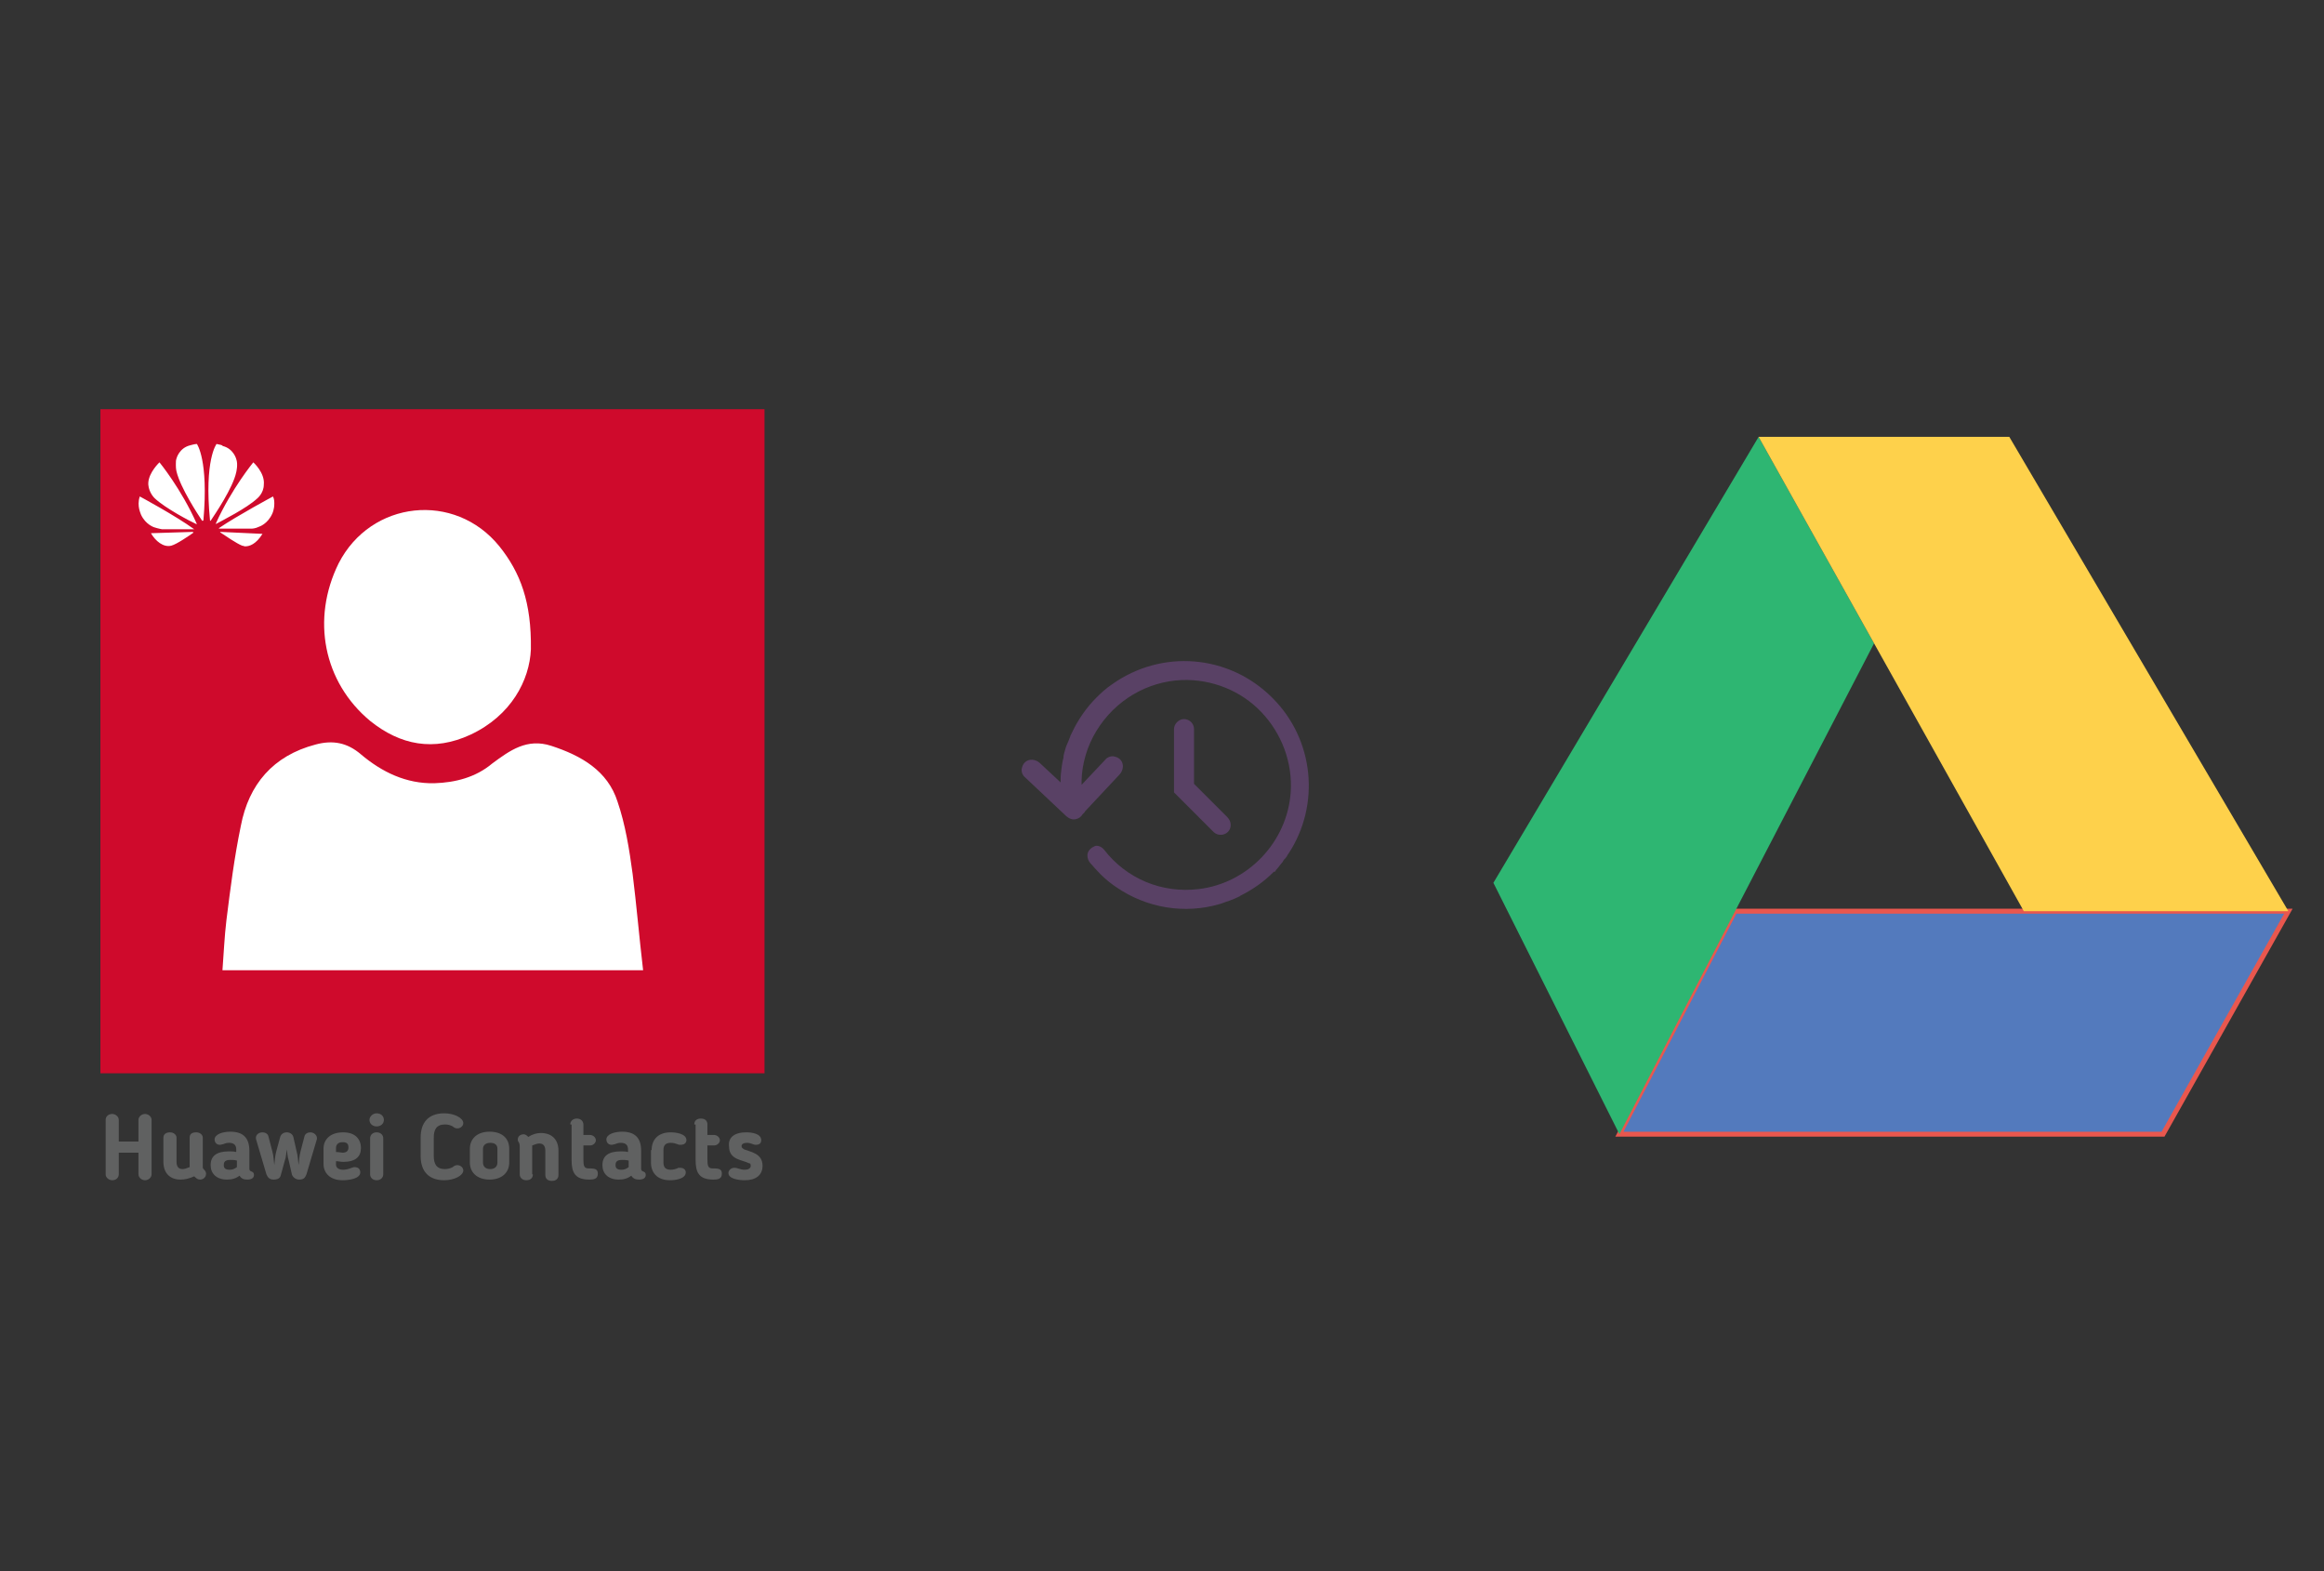
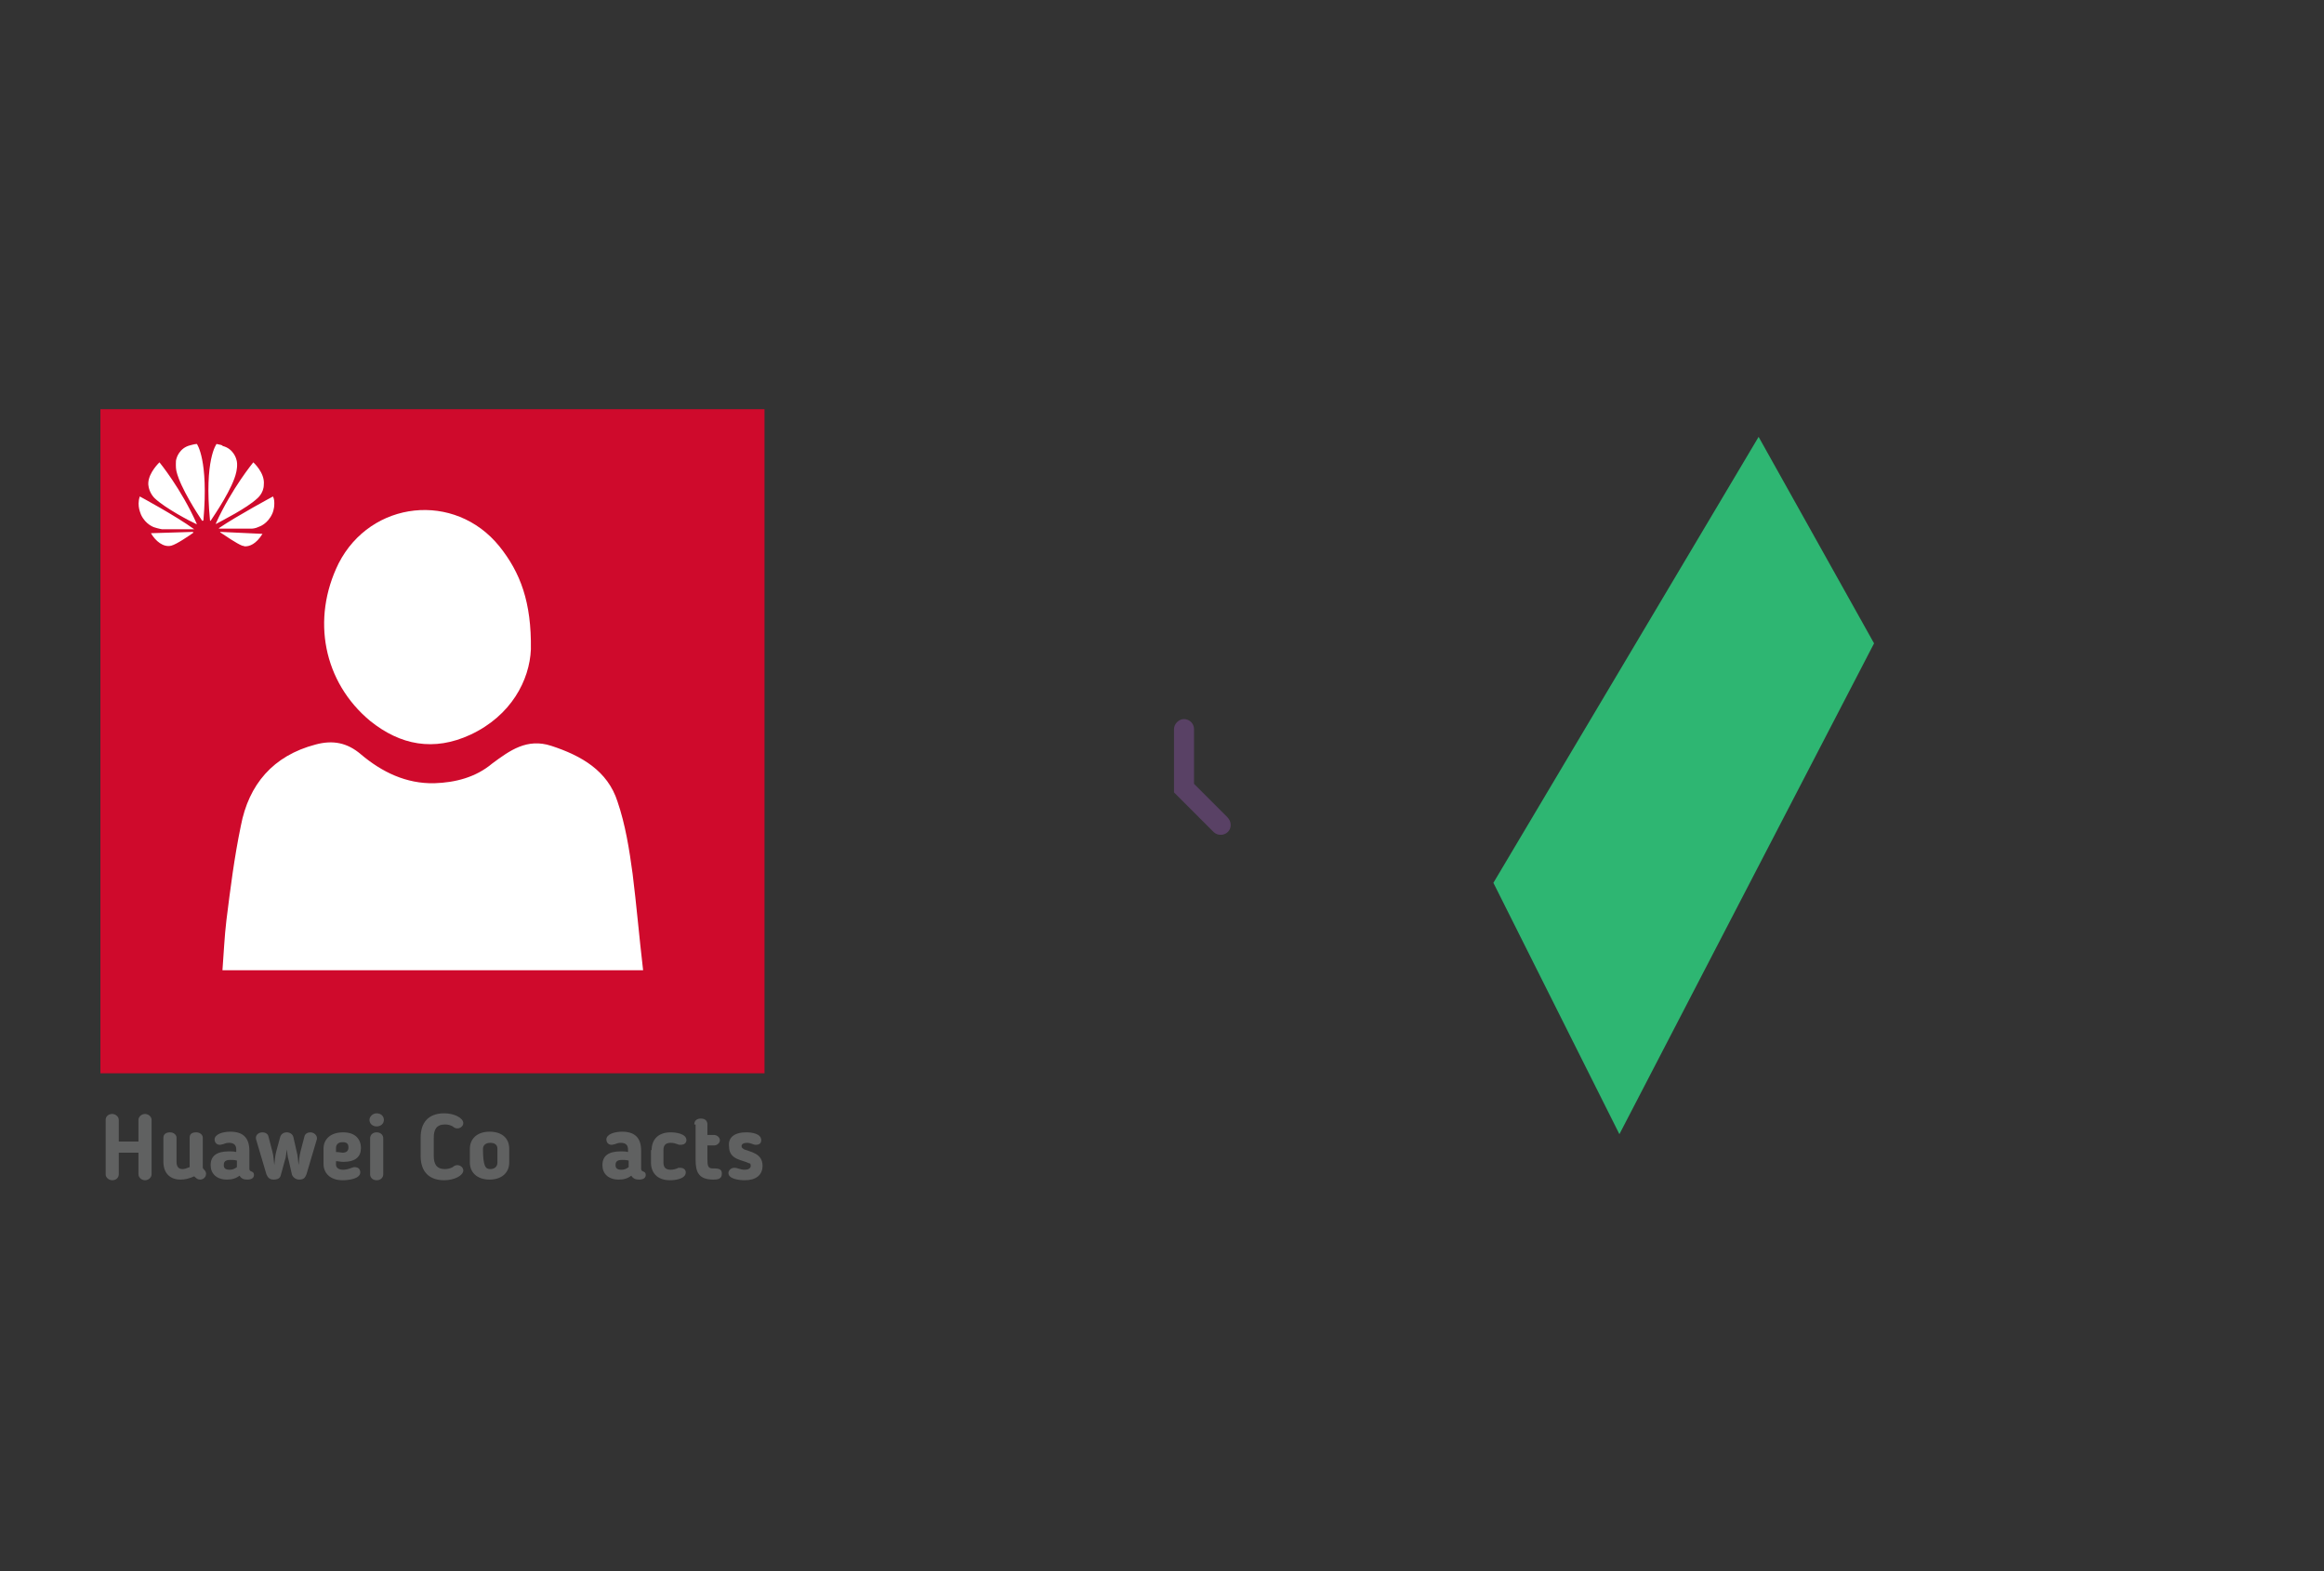
<svg xmlns="http://www.w3.org/2000/svg" x="0" y="0" width="392" height="265" xml="http://www.w3.org/XML/1998/namespace" version="1.1">
  <rect width="100%" height="100%" fill="#333333" stroke="none" />
  <svg x="246" y="57" width="146" height="151" viewBox="0, 0, 131.2, 125.7" xml:space="preserve" id="Layer_1" enable-background="new 0 0 131.2 125.7" version="1.1">
    <style type="text/css">
	.st0{fill:#FFA000;}
	.st1{fill:#FFCA28;}
	.st2{fill:#F7F7F7;}
	.st3{fill:#594165;}
	.st4{fill:#FFFFFF;}
	.st5{opacity:0.9;fill:#FFFFFF;}
	.st6{fill:#4885ED;}
	.st7{fill:#F7F7F7;stroke:#594165;stroke-width:4;stroke-miterlimit:10;}
	.st8{fill:#E0412F;}
	.st9{fill-rule:evenodd;clip-rule:evenodd;fill:#606161;}
	.st10{fill:none;stroke:#58ABF4;stroke-width:0.25;stroke-miterlimit:10;}
	.st11{fill:#036EB1;}
	.st12{fill:#A4C639;}
	.st13{fill:none;stroke:#E0412F;stroke-miterlimit:10;}
	.st14{fill:#046DB2;}
	.st15{fill-rule:evenodd;clip-rule:evenodd;fill:#528FF5;}
	.st16{fill-rule:evenodd;clip-rule:evenodd;fill:#417BE6;}
	.st17{fill-rule:evenodd;clip-rule:evenodd;fill:#4881E8;}
	.st18{fill-rule:evenodd;clip-rule:evenodd;fill:#FBC013;}
	.st19{fill-rule:evenodd;clip-rule:evenodd;fill:#FFFFFF;}
	.st20{fill:#E5E5E5;}
	.st21{fill:#DF871E;}
	.st22{fill:#B6B6B6;}
	.st23{fill:#8C5BA4;}
	.st24{fill:#8DC652;}
	.st25{fill:#497FC1;}
	.st26{fill:#919191;}
	.st27{fill-rule:evenodd;clip-rule:evenodd;fill:#8E8E8E;}
	.st28{fill:#8E8E8E;}
	.st29{fill:#EB3D01;}
	.st30{fill:#F57F20;}
	.st31{fill:#ED7E01;}
	.st32{fill-rule:evenodd;clip-rule:evenodd;fill:#046DB2;}
	.st33{fill:#E0E2E2;}
	.st34{fill:#47D86F;}
	.st35{fill:#4FC9F8;}
	.st36{fill:#FF9327;}
	.st37{fill:#C9C8C4;}
	.st38{fill:#9A9A9A;}
	.st39{fill:#F2F2F2;}
	.st40{fill:#F14336;}
	.st41{fill:#D32E2A;}
	.st42{fill:#FBBB00;}
	.st43{fill:#518EF8;}
	.st44{fill:#28B446;}
	.st45{fill:#A3C53A;}
	.st46{fill:#D6D8D7;}
	.st47{fill:#3A5BBC;}
	.st48{fill:url(#SVGID_43_);}
	.st49{fill:url(#SVGID_44_);}
	.st50{fill:url(#SVGID_45_);}
	.st51{fill:url(#SVGID_46_);}
	.st52{fill:#FFE168;}
	.st53{fill:#006699;}
	.st54{fill:#F4AE01;}
	.st55{fill:#DD191F;}
	.st56{fill:#323232;}
	.st57{fill:#CDCCCA;}
	.st58{fill:#5199F0;}
	.st59{fill:#791BCC;}
	.st60{fill:#C71D2E;}
	.st61{fill:#32DAC4;}
	.st62{fill:#3C5A99;}
	.st63{fill:#FCB714;}
	.st64{fill:#F06415;}
	.st65{fill:#BDCF31;}
	.st66{fill:#00A1E0;}
	.st67{fill:#00A1E3;}
	.st68{fill:#7AAD3E;}
	.st69{fill:#A50034;}
	.st70{fill:#6B6B6B;}
	.st71{fill:#005DAA;}
	.st72{fill:#EB0028;}
	.st73{fill:#888B8D;}
	.st74{fill:#0C4DA2;}
	.st75{fill:#00BFFF;}
	.st76{fill-rule:evenodd;clip-rule:evenodd;fill:#E81123;}
	.st77{fill:#FF6700;}
	.st78{fill:#00BFFE;}
	.st79{fill:#C4C4C4;}
	.st80{fill:url(#SVGID_47_);}
	.st81{fill:url(#SVGID_48_);}
	.st82{fill:url(#SVGID_49_);}
	.st83{fill:url(#SVGID_50_);}
	.st84{fill:#E5E5E5;stroke:#8E8E8E;stroke-width:2;stroke-miterlimit:10;}
	.st85{fill-rule:evenodd;clip-rule:evenodd;fill:#594165;}
	.st86{fill-rule:evenodd;clip-rule:evenodd;fill:#D4D4D4;}
	.st87{fill-rule:evenodd;clip-rule:evenodd;fill:#3669D6;}
	.st88{fill-rule:evenodd;clip-rule:evenodd;fill:#3A81F4;}
	.st89{fill-rule:evenodd;clip-rule:evenodd;fill:#FAFAFA;}
	.st90{fill-rule:evenodd;clip-rule:evenodd;fill:#E0E0E0;}
	.st91{fill:url(#SVGID_59_);}
	.st92{opacity:0.2;fill:#56C7DA;enable-background:new    ;}
	.st93{fill:url(#SVGID_60_);}
	.st94{fill:url(#SVGID_61_);}
	.st95{fill:url(#SVGID_62_);}
	.st96{fill:url(#SVGID_63_);}
	.st97{fill:url(#SVGID_64_);}
	.st98{fill:#FCFCFC;enable-background:new    ;}
	.st99{enable-background:new    ;}
	.st100{fill:#5A5A5A;}
	.st101{fill:#D8D8D8;enable-background:new    ;}
	.st102{fill:#E9574E;}
	.st103{fill:none;stroke:#D8D8D8;stroke-width:0.75;stroke-miterlimit:10;enable-background:new    ;}
	.st104{fill:#E9574E;stroke:#E9574E;stroke-width:0.75;stroke-miterlimit:10;enable-background:new    ;}
	.st105{fill:#E0E0E0;}
	.st106{fill:#537ABD;}
	.st107{fill:#2EB672;}
	.st108{fill:#FED14B;}
</style>
    <g>
-       <polygon points="125.8,81.9 41.9,81.9 24.4,115.7 106.8,115.7" class="st106" style="fill:#537ABD;" />
      <polygon points="45.5,10 5.3,77.6 24.4,115.7 63,41.3" class="st107" style="fill:#2EB672;" />
-       <polygon points="83.5,10 45.5,10 85.7,81.9 125.8,81.9" class="st108" style="fill:#FED14B;" />
    </g>
  </svg>
  <svg x="146" y="82" width="101" height="101" viewBox="0, 0, 68, 125.7" xml:space="preserve" id="Layer_1#1" enable-background="new 0 0 68 125.7" version="1.1">
    <style type="text/css">
	.st0{fill-rule:evenodd;clip-rule:evenodd;}
	.st1{fill-rule:evenodd;clip-rule:evenodd;fill:#3FBDCF;}
	.st2{fill-rule:evenodd;clip-rule:evenodd;fill:#FFFFFF;}
	.st3{fill:#FFA000;}
	.st4{fill:#FFCA28;}
	.st5{fill:#F7F7F7;}
	.st6{fill:#594165;}
	.st7{fill:#FFFFFF;}
	.st8{opacity:0.9;fill:#FFFFFF;}
	.st9{fill:#4885ED;}
	.st10{fill:#F7F7F7;stroke:#594165;stroke-width:4;stroke-miterlimit:10;}
	.st11{fill:#E0412F;}
	.st12{fill-rule:evenodd;clip-rule:evenodd;fill:#606161;}
	.st13{fill:none;stroke:#58ABF4;stroke-width:0.25;stroke-miterlimit:10;}
	.st14{fill:#036EB1;}
	.st15{fill:#A4C639;}
	.st16{fill:none;stroke:#E0412F;stroke-miterlimit:10;}
	.st17{fill:#046DB2;}
	.st18{fill-rule:evenodd;clip-rule:evenodd;fill:#528FF5;}
	.st19{fill-rule:evenodd;clip-rule:evenodd;fill:#417BE6;}
	.st20{fill-rule:evenodd;clip-rule:evenodd;fill:#4881E8;}
	.st21{fill-rule:evenodd;clip-rule:evenodd;fill:#FBC013;}
	.st22{fill:#E5E5E5;}
	.st23{fill:#DF871E;}
	.st24{fill:#B6B6B6;}
	.st25{fill:#8C5BA4;}
	.st26{fill:#8DC652;}
	.st27{fill:#497FC1;}
	.st28{fill:#919191;}
	.st29{fill-rule:evenodd;clip-rule:evenodd;fill:#8E8E8E;}
	.st30{fill:#8E8E8E;}
	.st31{fill:#EB3D01;}
	.st32{fill:#F57F20;}
	.st33{fill:#ED7E01;}
	.st34{fill-rule:evenodd;clip-rule:evenodd;fill:#046DB2;}
	.st35{fill:#E0E2E2;}
	.st36{fill:#47D86F;}
	.st37{fill:#4FC9F8;}
	.st38{fill:#FF9327;}
	.st39{fill:#C9C8C4;}
	.st40{fill:#9A9A9A;}
	.st41{fill:#F2F2F2;}
	.st42{fill:#F14336;}
	.st43{fill:#D32E2A;}
	.st44{fill:#FBBB00;}
	.st45{fill:#518EF8;}
	.st46{fill:#28B446;}
	.st47{fill:#A3C53A;}
	.st48{fill:#D6D8D7;}
	.st49{fill:#3A5BBC;}
	.st50{fill:url(#SVGID_43_);}
	.st51{fill:url(#SVGID_44_);}
	.st52{fill:url(#SVGID_45_);}
	.st53{fill:url(#SVGID_46_);}
	.st54{fill:#FFE168;}
	.st55{fill:#006699;}
	.st56{fill:#F4AE01;}
	.st57{fill:#DD191F;}
	.st58{fill:#323232;}
	.st59{fill:#CDCCCA;}
	.st60{fill:#5199F0;}
	.st61{fill:#791BCC;}
	.st62{fill:#C71D2E;}
	.st63{fill:#32DAC4;}
	.st64{fill:#3C5A99;}
	.st65{fill:#FCB714;}
	.st66{fill:#F06415;}
	.st67{fill:#BDCF31;}
	.st68{fill:#00A1E0;}
	.st69{fill:#00A1E3;}
	.st70{fill:#7AAD3E;}
	.st71{fill:#A50034;}
	.st72{fill:#6B6B6B;}
	.st73{fill:#005DAA;}
	.st74{fill:#EB0028;}
	.st75{fill:#888B8D;}
	.st76{fill:#0C4DA2;}
	.st77{fill:#00BFFF;}
	.st78{fill-rule:evenodd;clip-rule:evenodd;fill:#E81123;}
	.st79{fill:#FF6700;}
	.st80{fill:#00BFFE;}
	.st81{fill:#C4C4C4;}
	.st82{fill:url(#SVGID_47_);}
	.st83{fill:url(#SVGID_48_);}
	.st84{fill:url(#SVGID_49_);}
	.st85{fill:url(#SVGID_50_);}
	.st86{fill:#E5E5E5;stroke:#8E8E8E;stroke-width:2;stroke-miterlimit:10;}
	.st87{fill-rule:evenodd;clip-rule:evenodd;fill:#594165;}
	.st88{fill-rule:evenodd;clip-rule:evenodd;fill:#D4D4D4;}
	.st89{fill-rule:evenodd;clip-rule:evenodd;fill:#3669D6;}
	.st90{fill-rule:evenodd;clip-rule:evenodd;fill:#3A81F4;}
	.st91{fill-rule:evenodd;clip-rule:evenodd;fill:#FAFAFA;}
	.st92{fill-rule:evenodd;clip-rule:evenodd;fill:#E0E0E0;}
	.st93{fill:url(#SVGID_59_);}
	.st94{opacity:0.2;fill:#56C7DA;enable-background:new    ;}
	.st95{fill:url(#SVGID_60_);}
	.st96{fill:url(#SVGID_61_);}
	.st97{fill:url(#SVGID_62_);}
	.st98{fill:url(#SVGID_63_);}
	.st99{fill:url(#SVGID_64_);}
	.st100{fill:#FCFCFC;enable-background:new    ;}
	.st101{enable-background:new    ;}
	.st102{fill:#5A5A5A;}
	.st103{fill:#D8D8D8;enable-background:new    ;}
	.st104{fill:#E9574E;}
	.st105{fill:none;stroke:#D8D8D8;stroke-width:0.75;stroke-miterlimit:10;enable-background:new    ;}
	.st106{fill:#E9574E;stroke:#E9574E;stroke-width:0.75;stroke-miterlimit:10;enable-background:new    ;}
	.st107{fill:#E0E0E0;}
	.st108{fill:#537ABD;}
	.st109{fill:#2EB672;}
	.st110{fill:#FED14B;}
	.st111{fill:#28CD7E;}
	.st112{fill:#CECECE;}
	.st113{fill-rule:evenodd;clip-rule:evenodd;fill:#FF9D17;}
</style>
    <g>
-       <path d="M56.9 44.3 L56.6 44.5 L56.5 44.4 C47.4 35.3 33.3 34.2 22.9 41.6 C21.7 42.4 20.6 43.4 19.6 44.4 C17.5 46.5 15.7 49.1 14.4 51.9 L14.3 52.1 C14.2 52.3 14.1 52.5 14.1 52.6 C13.9 53.2 13.6 53.8 13.4 54.3 L13.2 54.8 C13 55.5 12.8 56.1 12.7 56.7 L12.7 57 C12.5 57.7 12.4 58.4 12.3 59.1 C12.2 60 12.1 60.7 12.1 61.4 L12.1 62.2 L7.7 58.1 C6.8 57.3 5.5 57.2 4.7 57.9 C4.2 58.3 4 58.9 3.9 59.5 C3.9 60.1 4.1 60.7 4.6 61.1 L13.3 69.3 C13.9 69.8 14.6 70.1 15.3 69.9 C15.9 69.8 16.4 69.4 16.7 68.9 L17.1 68.5 L17.1 68.5 L17.2 68.3 L24.5 60.5 C25.3 59.6 25.4 58.3 24.7 57.5 C24.3 57 23.7 56.8 23.1 56.7 C23.1 56.7 23.1 56.7 23.1 56.7 C22.5 56.7 21.9 56.9 21.5 57.4 L16.5 62.7 L16.5 61.7 C16.6 58.2 17.7 54.5 19.6 51.4 C23.5 45 30.2 41 37.6 40.7 C43.8 40.5 49.9 42.9 54.2 47.4 C58.5 51.9 60.8 58 60.4 64.2 C59.7 74.7 51.4 83.4 41 84.6 C33.3 85.5 25.9 82.4 21.2 76.3 C20.8 75.8 20.2 75.5 19.7 75.5 C19.5 75.5 19.4 75.5 19.2 75.6 C18.5 75.9 18 76.4 17.8 77 C17.6 77.7 17.8 78.5 18.3 79.1 C19 79.9 19.7 80.7 20.5 81.5 C21.5 82.5 22.6 83.4 23.8 84.2 C30.2 88.6 38.2 89.9 45.6 87.7 L45.9 87.6 C46.4 87.4 47 87.2 47.6 87 C48.2 86.8 49.1 86.4 49.7 86.1 L49.8 86 C52.4 84.7 54.7 83.1 56.7 81.1 C56.8 81 56.8 81 56.9 80.9 L57 81 C57.1 80.9 57.1 80.9 57.2 80.8 C57.2 80.7 57.3 80.7 57.3 80.6 C57.6 80.3 57.9 79.9 58.2 79.5 C58.4 79.3 58.5 79.1 58.7 78.9 L58.8 78.7 C58.9 78.6 58.9 78.5 59 78.4 C59.1 78.3 59.2 78.2 59.3 78.1 L59.6 77.7 C59.6 77.6 59.7 77.6 59.7 77.5 C59.7 77.4 59.8 77.4 59.8 77.3 L59.9 77.2 C66.7 66.9 65.3 53.2 56.6 44.5 L56.9 44.3 L56.9 44.3 z" class="st6" style="fill:#594165;" />
      <path d="M47.1 69.5 L40.1 62.5 L40.1 51 C40.1 49.8 39.1 48.9 38 48.9 C36.9 48.9 35.9 49.9 35.9 51 L35.9 64.3 L44.2 72.6 C45 73.4 46.4 73.4 47.2 72.6 C47.6 72.2 47.8 71.7 47.8 71.1 C47.8 70.5 47.5 69.9 47.1 69.5 z" class="st6" style="fill:#594165;" />
    </g>
  </svg>
  <svg x="0" y="57" width="146" height="151" viewBox="0, 0, 131.9, 125.7" xml:space="preserve" id="Layer_1#2" enable-background="new 0 0 131.9 125.7" version="1.1">
    <g>
      <rect x="24.8" y="13.2" width="84.2" height="89.9" style="fill:white;" />
      <path d="M15.3 5.5 C15.3 39.2 15.3 73 15.3 106.7 C49 106.7 82.8 106.7 116.5 106.7 C116.5 73 116.5 39.2 116.5 5.5 C82.8 5.5 49.1 5.5 15.3 5.5 z M51.6 29 C56.5 19.4 69.3 18 76.1 26.4 C79.3 30.4 81 34.9 80.9 42.1 C80.7 46.8 77.9 52.2 71.7 55.1 C66.1 57.7 61 56.7 56.4 53 C49.3 47.1 47.4 37.5 51.6 29 z M33.9 91 C34.1 88.4 34.2 85.9 34.5 83.4 C35.1 78.6 35.7 73.8 36.7 69 C37.9 62.7 41.6 58.3 48.1 56.6 C50.7 55.9 52.9 56.3 55 58.1 C58.2 60.8 61.9 62.6 66.2 62.5 C69.4 62.4 72.5 61.6 75 59.5 C77.7 57.5 80.3 55.6 84 56.8 C88.6 58.3 92.6 60.6 94.1 65.3 C95.3 68.8 95.9 72.6 96.4 76.3 C97 81.1 97.4 85.9 98 91 C76.4 91 55.3 91 33.9 91 z" style="fill:#CF0A2C;" />
      <g>
        <path d="M22.1 123 C21.6 123 21.1 122.6 21.1 122.1 L21.1 118.8 L18.1 118.8 L18.1 122.1 C18.1 122.6 17.7 123 17.1 123 C16.6 123 16.1 122.6 16.1 122.1 L16.1 113.8 C16.1 113.3 16.5 112.9 17.1 112.9 C17.6 112.9 18.1 113.3 18.1 113.8 L18.1 117.1 L21.1 117.1 L21.1 113.8 C21.1 113.3 21.6 112.9 22.1 112.9 C22.6 112.9 23.1 113.3 23.1 113.8 L23.1 122.1 C23.1 122.6 22.6 123 22.1 123 z" style="fill:#606161;" />
        <path d="M27.5 122.9 C25.8 122.9 24.9 121.8 24.9 120.2 L24.9 116.5 C24.9 116 25.3 115.7 25.9 115.7 C26.5 115.7 26.9 116.1 26.9 116.5 L26.9 120.2 C26.9 120.9 27.2 121.3 27.8 121.3 C28.1 121.3 28.4 121.2 28.9 121 C28.9 120.9 28.9 120.8 28.9 120.7 L28.9 116.5 C28.9 116 29.2 115.7 29.9 115.7 C30.5 115.7 30.9 116.1 30.9 116.5 L30.9 121 C30.9 121.2 31 121.3 31.2 121.5 C31.3 121.6 31.4 121.8 31.4 122 C31.4 122.6 30.9 122.9 30.5 122.9 C30.1 122.9 29.9 122.7 29.6 122.4 C28.7 122.8 28.1 122.9 27.5 122.9 z" style="fill:#606161;" />
        <path d="M38 121.2 C38 121.6 38.2 121.6 38.4 121.7 C38.6 121.8 38.7 121.9 38.7 122.2 C38.7 122.6 38.4 122.9 37.7 122.9 C37.2 122.9 36.8 122.8 36.5 122.3 C36 122.7 35.4 122.9 34.6 122.9 C33 122.9 32.1 122 32.1 120.7 L32.1 120.7 C32.1 119.3 33 118.6 34.9 118.6 C35.3 118.6 35.6 118.6 36 118.7 L36 118.3 C36 117.6 35.6 117.3 34.9 117.3 C34.5 117.3 34.3 117.4 34 117.5 C33.9 117.5 33.7 117.6 33.5 117.6 C32.9 117.6 32.7 117.1 32.7 116.8 C32.7 116 33.9 115.6 35.1 115.6 C37.1 115.6 38 116.6 38 118.5 L38 121.2 z M34.1 120.7 L34.1 120.7 C34.1 121.2 34.4 121.4 35 121.4 C35.4 121.4 35.7 121.3 36.1 121 L36.1 120 C35.7 119.9 35.4 119.9 35.1 119.9 C34.2 119.9 34.1 120.3 34.1 120.7 z" style="fill:#606161;" />
        <path d="M44 120 C43.8 119.4 43.8 118.9 43.7 118.3 C43.6 118.9 43.6 119.5 43.4 120 L42.8 122.2 C42.7 122.7 42.3 122.9 41.7 122.9 C41.1 122.9 40.8 122.6 40.6 122.1 L39 116.7 C39 116.6 39 116.6 39 116.5 C39 116.1 39.4 115.7 40 115.7 C40.4 115.7 40.8 115.9 40.9 116.3 L41.5 118.6 C41.7 119.3 41.7 120 41.8 120.7 C41.9 120 41.9 119.3 42.1 118.6 L42.7 116.4 C42.8 116 43.2 115.7 43.7 115.7 C44.2 115.7 44.6 116 44.7 116.4 L45.2 118.6 C45.4 119.3 45.4 120 45.5 120.7 C45.6 120 45.6 119.3 45.8 118.6 L46.4 116.3 C46.5 115.9 46.9 115.7 47.3 115.7 C47.8 115.7 48.3 116.1 48.3 116.6 C48.3 116.6 48.3 116.7 48.3 116.7 L46.7 122.1 C46.5 122.6 46.3 122.9 45.6 122.9 C45.1 122.9 44.7 122.6 44.5 122.2 L44 120 z" style="fill:#606161;" />
        <path d="M51.2 120.1 L51.2 120.6 C51.2 121.1 51.6 121.4 52.3 121.4 C52.7 121.4 53.1 121.3 53.6 121.1 C53.7 121.1 53.8 121 54 121 C54.7 121 54.9 121.4 54.9 121.8 C54.9 122.8 53.1 123 52.2 123 C50.3 123 49.3 121.9 49.3 120.5 L49.3 118.2 C49.3 116.8 50.3 115.7 52.3 115.7 C54.1 115.7 55 116.7 55 118.1 C55 119.4 54.2 120.2 52.3 120.2 C51.9 120.2 51.6 120.1 51.2 120.1 z M52.2 117.2 C51.5 117.2 51.2 117.6 51.2 118.1 L51.2 118.7 C51.6 118.7 52.1 118.8 52.2 118.8 C52.7 118.8 53.1 118.6 53.1 118 C53.1 117.4 52.8 117.2 52.2 117.2 z" style="fill:#606161;" />
        <path d="M57.4 114.8 C56.8 114.8 56.3 114.4 56.3 113.8 C56.3 113.3 56.8 112.8 57.4 112.8 C58 112.8 58.5 113.2 58.5 113.8 C58.5 114.4 58 114.8 57.4 114.8 z M58.4 122.1 C58.4 122.6 58 123 57.4 123 C56.8 123 56.4 122.6 56.4 122.1 L56.4 116.6 C56.4 116.1 56.8 115.7 57.4 115.7 C58 115.7 58.4 116.1 58.4 116.6 L58.4 122.1 z" style="fill:#606161;" />
        <path d="M66.1 119.3 C66.1 120.5 66.5 121.3 67.8 121.3 C68.2 121.3 68.6 121.2 69 121 L69.1 120.9 C69.3 120.8 69.4 120.7 69.7 120.7 C70.2 120.7 70.6 121.1 70.6 121.5 C70.6 122.3 69.2 123 67.7 123 C65.2 123 64.1 121.5 64.1 119.3 L64.1 116.5 C64.1 114.3 65.2 112.8 67.7 112.8 C69.2 112.8 70.6 113.5 70.6 114.3 C70.6 114.7 70.2 115.1 69.7 115.1 C69.4 115.1 69.3 115 69.1 114.9 L69 114.8 C68.6 114.6 68.3 114.5 67.8 114.5 C66.5 114.5 66.1 115.3 66.1 116.5 L66.1 119.3 z" style="fill:#606161;" />
-         <path d="M71.6 120.3 L71.6 118.2 C71.6 116.7 72.7 115.6 74.6 115.6 C76.6 115.6 77.6 116.7 77.6 118.2 L77.6 120.3 C77.6 121.8 76.5 122.9 74.6 122.9 C72.7 122.9 71.6 121.8 71.6 120.3 z M75.8 120.3 L75.8 118.2 C75.8 117.6 75.4 117.3 74.7 117.3 C74 117.3 73.6 117.7 73.6 118.2 L73.6 120.3 C73.6 120.9 74 121.3 74.7 121.3 C75.4 121.3 75.8 120.9 75.8 120.3 z" style="fill:#606161;" />
-         <path d="M81.2 122.1 C81.2 122.6 80.9 123 80.2 123 C79.6 123 79.2 122.6 79.2 122.1 L79.2 117.9 C79.2 117.4 79.1 117.4 79.1 117.3 C78.9 117 78.9 116.9 78.9 116.8 C78.9 116.3 79.3 116 79.8 116 C80.1 116 80.3 116.2 80.5 116.4 C81.1 116 81.8 115.8 82.4 115.8 C84.2 115.8 85.1 116.9 85.1 118.5 L85.1 122.2 C85.1 122.7 84.8 123.1 84.1 123.1 C83.4 123.1 83.1 122.7 83.1 122.2 L83.1 118.5 C83.1 117.8 82.8 117.4 82.2 117.4 C81.9 117.4 81.6 117.5 81.1 117.7 C81.1 117.8 81.1 117.9 81.1 118 L81.1 122.1 z" style="fill:#606161;" />
-         <path d="M86.9 114.5 C86.9 114 87.3 113.6 87.9 113.6 C88.5 113.6 88.9 114 88.9 114.5 L88.9 116.1 L89.9 116.1 C90.4 116.1 90.8 116.5 90.8 116.9 C90.8 117.3 90.4 117.7 89.9 117.7 L88.9 117.7 L88.9 119.8 C88.9 120.8 89 121.2 89.7 121.2 C89.8 121.2 89.9 121.2 89.9 121.2 C90.8 121.2 91.1 121.4 91.1 122 C91.1 122.8 90.5 122.9 89.8 122.9 C87.6 122.9 87.1 121.8 87.1 119.9 L87.1 114.5 z" style="fill:#606161;" />
+         <path d="M71.6 120.3 L71.6 118.2 C71.6 116.7 72.7 115.6 74.6 115.6 C76.6 115.6 77.6 116.7 77.6 118.2 L77.6 120.3 C77.6 121.8 76.5 122.9 74.6 122.9 C72.7 122.9 71.6 121.8 71.6 120.3 z M75.8 120.3 L75.8 118.2 C75.8 117.6 75.4 117.3 74.7 117.3 C74 117.3 73.6 117.7 73.6 118.2 C73.6 120.9 74 121.3 74.7 121.3 C75.4 121.3 75.8 120.9 75.8 120.3 z" style="fill:#606161;" />
        <path d="M97.7 121.2 C97.7 121.6 97.9 121.6 98.1 121.7 C98.3 121.8 98.4 121.9 98.4 122.2 C98.4 122.6 98.1 122.9 97.4 122.9 C96.9 122.9 96.5 122.8 96.2 122.3 C95.7 122.7 95.1 122.9 94.3 122.9 C92.7 122.9 91.8 122 91.8 120.7 L91.8 120.7 C91.8 119.3 92.7 118.6 94.6 118.6 C95 118.6 95.3 118.6 95.7 118.7 L95.7 118.3 C95.7 117.6 95.3 117.3 94.6 117.3 C94.2 117.3 94 117.4 93.7 117.5 C93.6 117.5 93.4 117.6 93.2 117.6 C92.6 117.6 92.4 117.1 92.4 116.8 C92.4 116 93.6 115.6 94.8 115.6 C96.8 115.6 97.7 116.6 97.7 118.5 L97.7 121.2 z M93.8 120.7 L93.8 120.7 C93.8 121.2 94.1 121.4 94.7 121.4 C95.1 121.4 95.4 121.3 95.8 121 L95.8 120 C95.4 119.9 95.1 119.9 94.8 119.9 C93.9 119.9 93.8 120.3 93.8 120.7 z" style="fill:#606161;" />
        <path d="M99.3 118.4 C99.3 116.9 100.2 115.7 102.2 115.7 C103 115.7 104.6 115.9 104.6 116.9 C104.6 117.2 104.4 117.6 103.7 117.6 C103.6 117.6 103.4 117.6 103.2 117.5 C102.9 117.4 102.7 117.3 102.2 117.3 C101.4 117.3 101.1 117.7 101.1 118.4 L101.1 120.3 C101.1 121 101.4 121.4 102.2 121.4 C102.6 121.4 102.9 121.3 103.2 121.2 C103.3 121.1 103.4 121.1 103.6 121.1 C104.3 121.1 104.5 121.5 104.5 121.8 C104.5 122.8 102.9 123 102.1 123 C100.1 123 99.2 121.8 99.2 120.3 L99.2 118.4 z" style="fill:#606161;" />
        <path d="M105.8 114.5 C105.8 114 106.1 113.6 106.8 113.6 C107.5 113.6 107.8 114 107.8 114.5 L107.8 116.1 L108.8 116.1 C109.3 116.1 109.7 116.5 109.7 116.9 C109.7 117.3 109.3 117.7 108.8 117.7 L107.8 117.7 L107.8 119.8 C107.8 120.8 107.9 121.2 108.6 121.2 C108.7 121.2 108.8 121.2 108.8 121.2 C109.7 121.2 110 121.4 110 122 C110 122.8 109.4 122.9 108.7 122.9 C106.5 122.9 106 121.8 106 119.9 L106 114.5 z" style="fill:#606161;" />
        <path d="M113.7 115.7 C114.6 115.7 116 115.9 116 116.9 C116 117.5 115.5 117.6 115.2 117.6 C114.7 117.6 114.5 117.3 113.8 117.3 C113.3 117.3 113 117.5 113 117.8 C113 118 113.1 118.1 113.4 118.3 C114.4 118.7 116.2 118.9 116.2 120.8 C116.2 122.2 115.2 123 113.5 123 C112.6 123 111 122.8 111 121.9 C111 121.5 111.4 121.1 111.9 121.1 C112.4 121.1 112.8 121.4 113.5 121.4 C114 121.4 114.4 121.2 114.4 120.8 C114.4 120.5 114.3 120.4 114.1 120.4 C113.2 119.9 111.1 119.9 111.1 117.9 C110.9 116.5 111.9 115.7 113.7 115.7 z" style="fill:#606161;" />
      </g>
      <path d="M30 10.8 C29.7 10.8 29 11 29 11 L29 11 C27.3 11.4 26.9 13 26.9 13 C26.8 13.3 26.8 13.5 26.8 13.8 L26.8 14.1 C26.8 14.6 26.9 15 26.9 15 C27.5 17.5 30.2 21.6 30.8 22.5 C30.8 22.5 30.9 22.5 30.9 22.5 C31 22.5 31 22.4 31 22.4 L31 22.4 C31.8 13.2 30 10.8 30 10.8 L30 10.8 z M33 10.8 C33 10.8 31.1 13.2 32 22.4 L32 22.4 C32 22.5 32 22.5 32 22.5 C32.1 22.5 32.1 22.5 32.1 22.5 L32.1 22.5 C32.7 21.6 35.5 17.5 36 15.1 C36 15.1 36.3 13.9 36 13.1 C36 13.1 35.6 11.5 33.9 11.1 C34 11 33.5 10.9 33 10.8 L33 10.8 z M24.3 13.6 C24.3 13.6 22.7 15.1 22.6 16.7 L22.6 16.7 L22.6 16.9 C22.6 16.9 22.6 16.9 22.6 17 C22.7 18.3 23.6 19.1 23.6 19.1 C25.2 20.6 29 22.6 29.9 23 C29.9 23 30 23 30 23 C30 23 30 23 30 23 L30 23 C30 23 30 23 30 23 L30 23 C27.6 17.6 24.3 13.6 24.3 13.6 L24.3 13.6 z M38.6 13.6 C38.6 13.6 35.3 17.6 32.9 22.9 L32.9 22.9 C32.9 22.9 32.9 23 32.9 23 C32.9 23 32.9 23 32.9 23 L32.9 23 C32.9 23 32.9 23 32.9 23 L32.9 23 C33.8 22.5 37.6 20.6 39.2 19.1 C39.2 19.1 40.2 18.3 40.2 17 C40.4 15.2 38.6 13.6 38.6 13.6 L38.6 13.6 z M41.6 18.8 C41.6 18.8 36.2 21.7 33.4 23.6 L33.4 23.6 L33.4 23.6 C33.4 23.6 33.3 23.6 33.4 23.7 C33.4 23.7 33.4 23.7 33.5 23.7 L33.5 23.7 C34.5 23.7 38.3 23.7 38.4 23.7 C38.4 23.7 38.9 23.7 39.5 23.4 C39.5 23.4 40.8 23 41.5 21.4 C41.5 21.4 41.8 20.8 41.8 19.9 L41.8 19.9 C41.8 19.6 41.8 19.2 41.6 18.8 L41.6 18.8 z M21.3 18.8 C20.8 20.3 21.5 21.5 21.5 21.6 C22.2 23.1 23.5 23.5 23.5 23.5 C24.1 23.7 24.7 23.8 24.7 23.8 C24.8 23.8 28.5 23.8 29.5 23.8 C29.5 23.8 29.6 23.8 29.6 23.8 C29.6 23.8 29.6 23.8 29.6 23.8 L29.6 23.8 C29.6 23.8 29.6 23.8 29.6 23.8 L29.6 23.8 C26.7 21.7 21.3 18.8 21.3 18.8 L21.3 18.8 z M29.4 24.2 L23 24.4 C23.7 25.6 24.9 26.6 26.1 26.3 C26.9 26.1 28.8 24.8 29.5 24.3 L29.5 24.3 C29.5 24.3 29.4 24.3 29.4 24.2 C29.4 24.2 29.4 24.2 29.4 24.2 L29.4 24.2 z M33.6 24.2 L33.6 24.2 C33.6 24.2 33.5 24.2 33.6 24.2 C33.5 24.3 33.5 24.3 33.6 24.3 L33.6 24.3 C34.2 24.7 36.1 26 36.9 26.3 C36.9 26.3 37 26.3 37.3 26.4 L37.4 26.4 C38 26.4 39 26.1 40 24.5 L33.6 24.2 z" id="path4252_4_" style="fill:white;" />
    </g>
  </svg>
</svg>